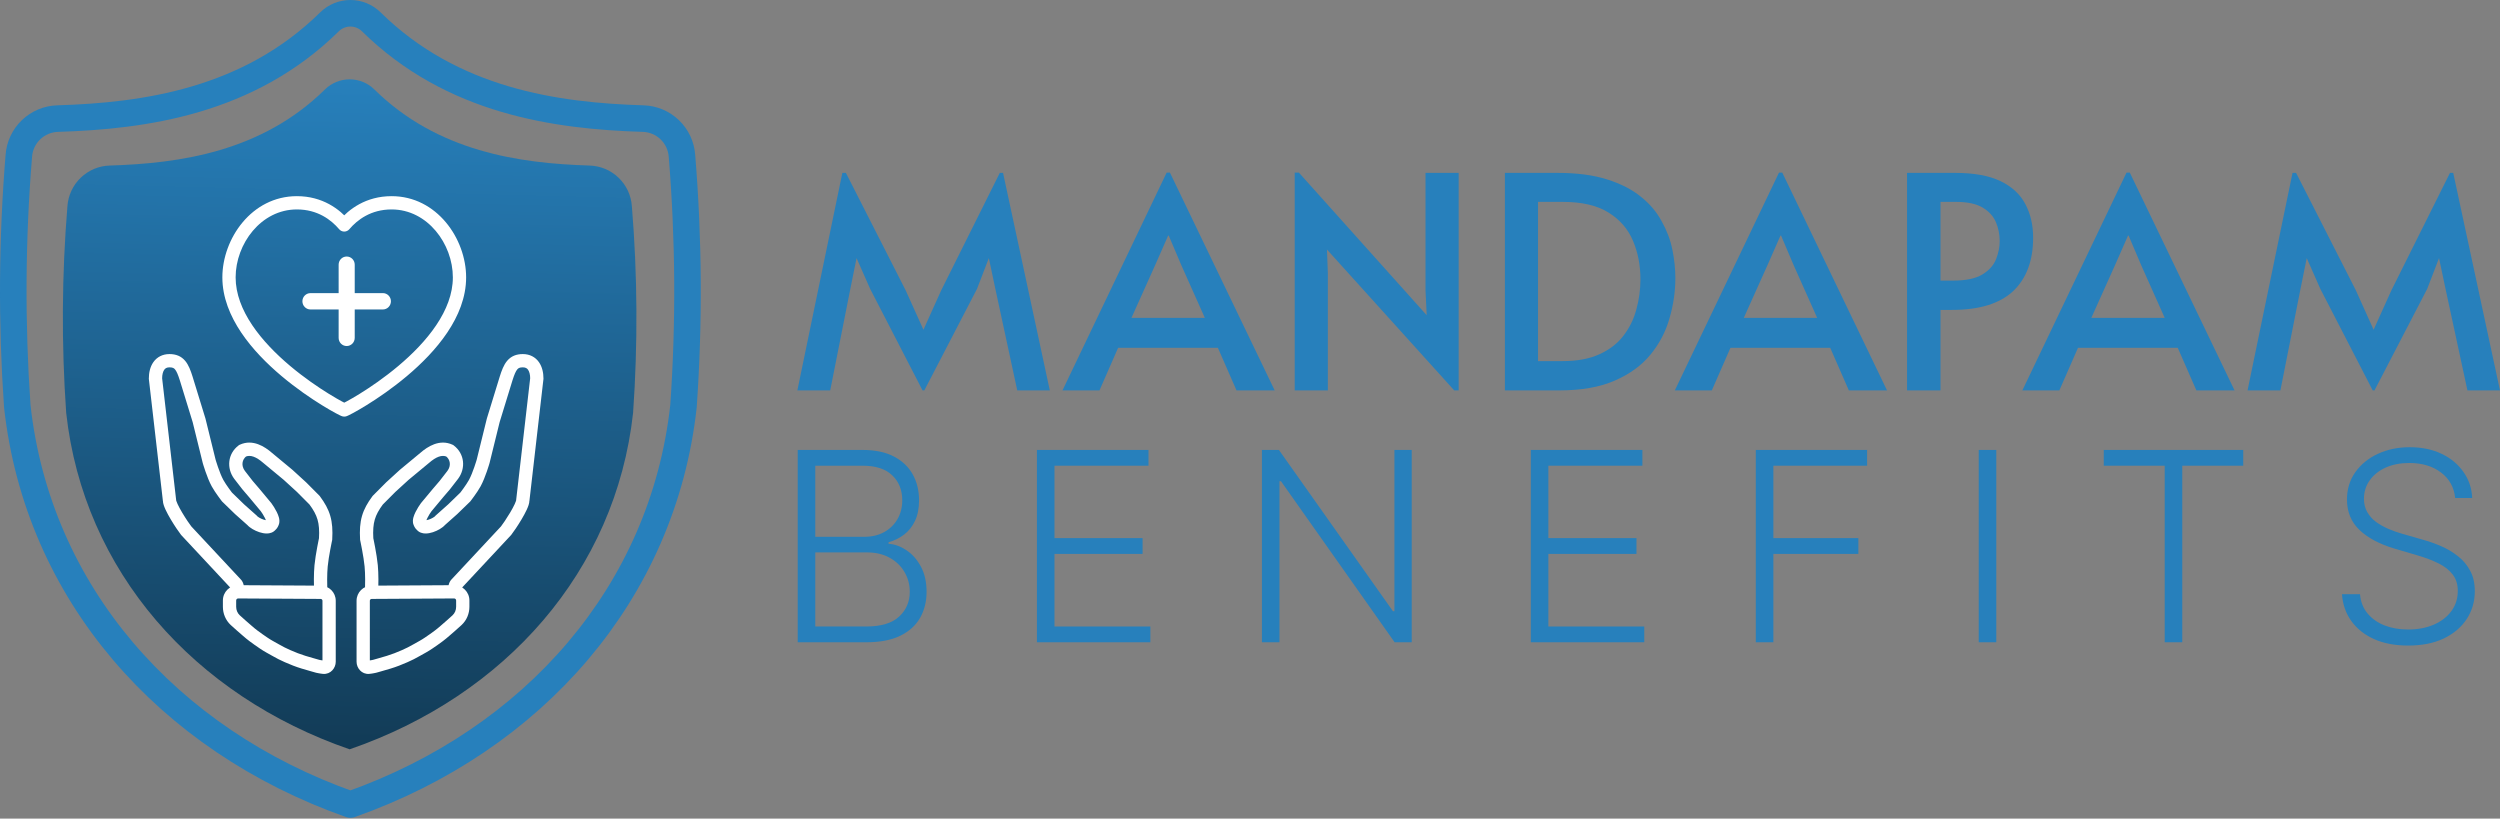
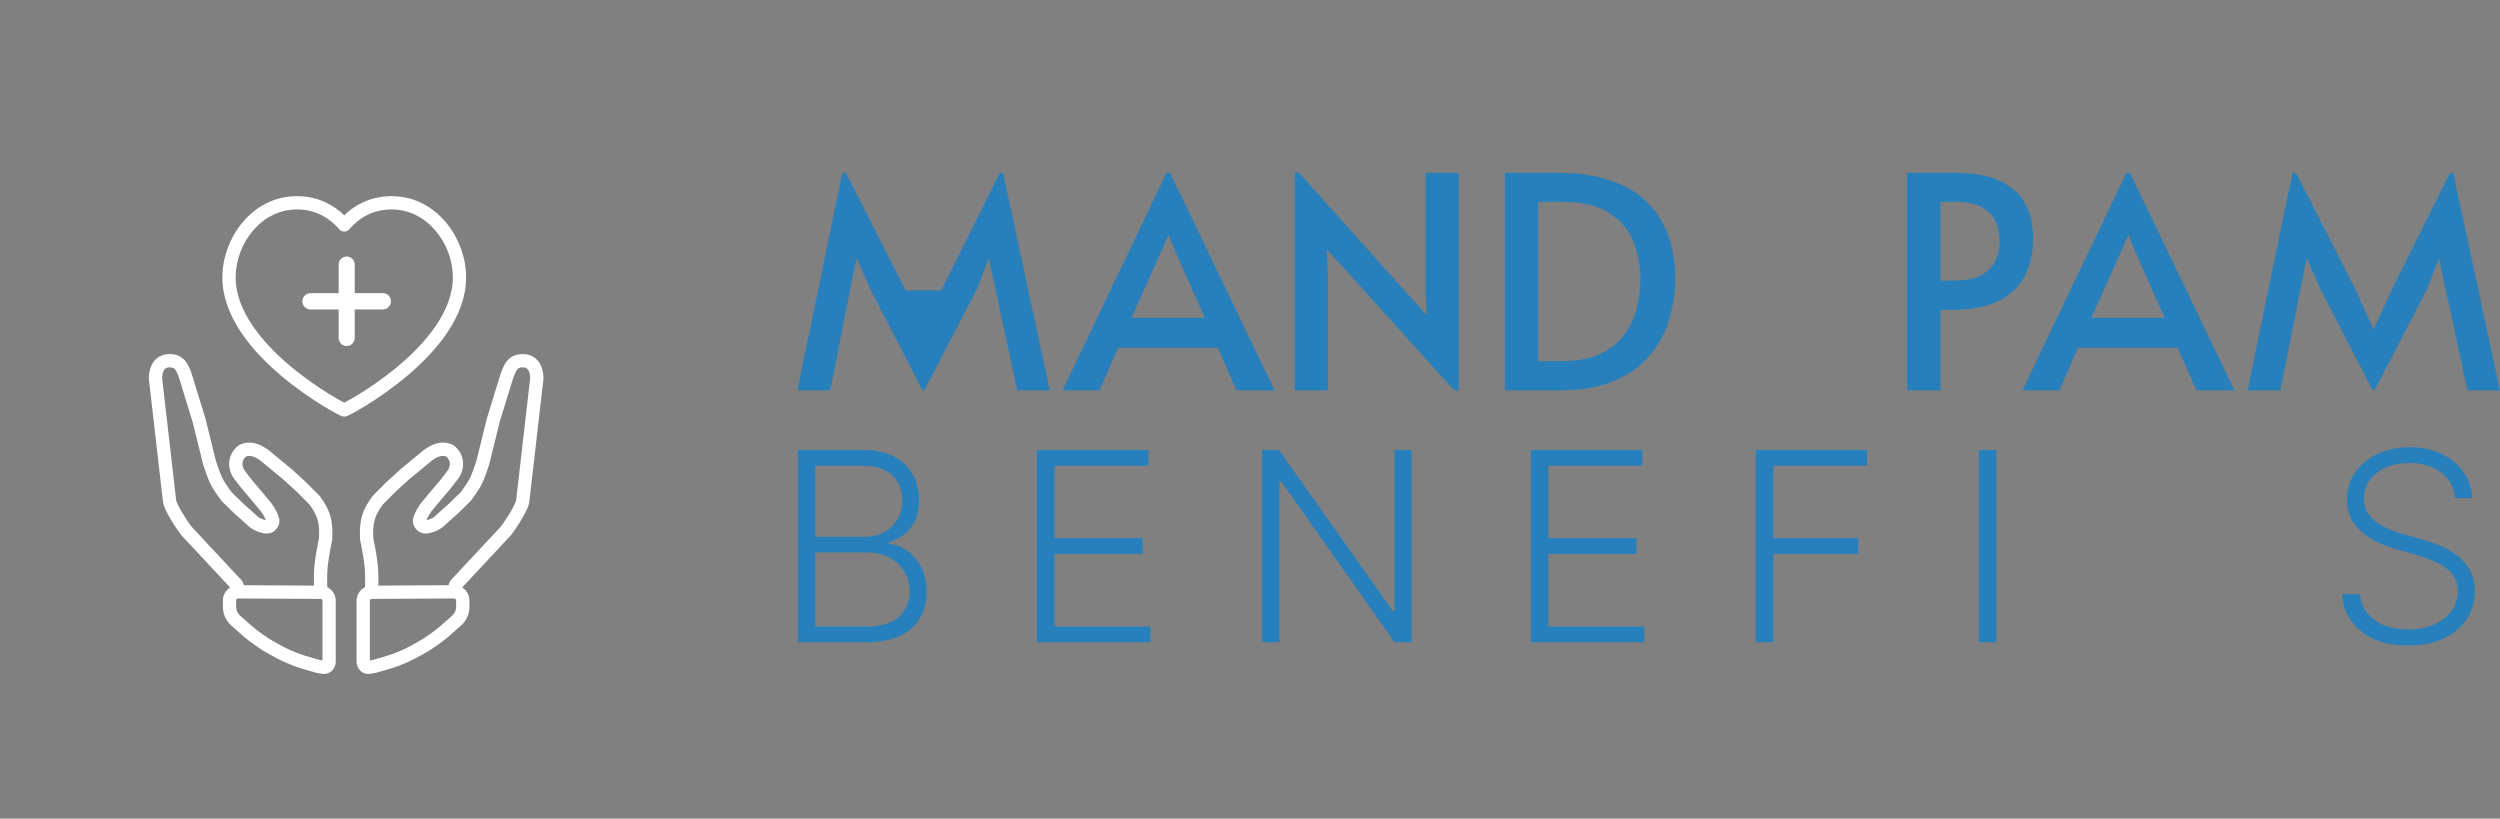
<svg xmlns="http://www.w3.org/2000/svg" width="1130" height="370" viewBox="0 0 1130 370" fill="none">
  <rect x="0" y="0" width="1130" height="370" fill="#808080" stroke="none" />
  <g clip-path="url(#clip0_2089_19)">
-     <path d="M416.992 176.462L393.315 130.579L387.162 116.667L384.353 130.579L375.256 176.462H360.408L380.741 78.141H382.346L409.368 131.248L417.394 149.039L425.42 131.248L451.906 78.141H453.378L474.513 176.462H459.798L449.9 130.579L446.957 116.667L441.606 130.579L417.795 176.462H416.992Z" fill="#2780BC" />
+     <path d="M416.992 176.462L393.315 130.579L387.162 116.667L384.353 130.579L375.256 176.462H360.408L380.741 78.141H382.346L409.368 131.248L425.42 131.248L451.906 78.141H453.378L474.513 176.462H459.798L449.9 130.579L446.957 116.667L441.606 130.579L417.795 176.462H416.992Z" fill="#2780BC" />
    <path d="M527.332 78.008H528.804L576.158 176.462H558.902L550.474 157.199H505.394L496.966 176.462H480.245L527.332 78.008ZM528.001 106.5L522.115 119.877L511.414 143.688H544.588L534.021 120.011L528.268 106.5H528.001Z" fill="#2780BC" />
    <path d="M657.311 176.462L599.79 112.788L600.191 123.489V176.462H585.209V78.008H587.082L644.87 142.484L644.335 131.248V78.141H659.317V176.462H657.311Z" fill="#2780BC" />
    <path d="M680.212 176.462V78.141H703.889C712.717 78.141 720.209 79.122 726.362 81.084C732.604 83.046 737.732 85.677 741.745 88.977C745.758 92.187 748.88 95.888 751.109 100.079C753.428 104.182 755.033 108.462 755.925 112.921C756.817 117.291 757.263 121.527 757.263 125.629C757.263 131.783 756.371 137.892 754.587 143.956C752.893 149.931 750.039 155.371 746.026 160.276C742.013 165.181 736.618 169.104 729.84 172.047C723.151 174.99 714.769 176.462 704.691 176.462H680.212ZM695.194 163.219H706.297C712.896 163.219 718.425 162.193 722.884 160.142C727.432 158.091 731.044 155.326 733.719 151.848C736.484 148.281 738.446 144.313 739.605 139.943C740.854 135.484 741.478 130.936 741.478 126.298C741.478 119.967 740.363 114.17 738.134 108.908C735.904 103.557 732.203 99.277 727.031 96.066C721.948 92.856 715.036 91.251 706.297 91.251H695.194V163.219Z" fill="#2780BC" />
-     <path d="M804.109 78.008H805.58L852.935 176.462H835.679L827.251 157.199H782.171L773.743 176.462H757.022L804.109 78.008ZM804.778 106.5L798.892 119.877L788.19 143.688H821.365L810.797 120.011L805.045 106.5H804.778Z" fill="#2780BC" />
    <path d="M861.986 176.462V78.141H883.657C892.218 78.141 899.085 79.39 904.257 81.887C909.43 84.384 913.175 87.862 915.494 92.321C917.813 96.691 918.972 101.729 918.972 107.437C918.972 117.871 915.94 125.942 909.876 131.649C903.811 137.267 894.626 140.076 882.319 140.076H877.102V176.462H861.986ZM877.102 126.833H882.72C888.606 126.833 893.065 125.897 896.097 124.024C899.129 122.151 901.181 119.833 902.251 117.068C903.321 114.304 903.856 111.628 903.856 109.042C903.856 105.921 903.276 103.022 902.117 100.347C900.958 97.672 898.951 95.487 896.097 93.792C893.244 92.098 889.23 91.251 884.058 91.251H877.102V126.833Z" fill="#2780BC" />
    <path d="M961.194 78.008H962.665L1010.02 176.462H992.763L984.336 157.199H939.256L930.828 176.462H914.107L961.194 78.008ZM961.863 106.5L955.977 119.877L945.275 143.688H978.45L967.882 120.011L962.13 106.5H961.863Z" fill="#2780BC" />
    <path d="M1072.47 176.462L1048.79 130.579L1042.64 116.667L1039.83 130.579L1030.74 176.462H1015.89L1036.22 78.141H1037.83L1064.85 131.248L1072.87 149.039L1080.9 131.248L1107.39 78.141H1108.86L1129.99 176.462H1115.28L1105.38 130.579L1102.44 116.667L1097.09 130.579L1073.27 176.462H1072.47Z" fill="#2780BC" />
    <path d="M360.57 290.308V203.371H389.903C395.563 203.371 400.275 204.361 404.039 206.342C407.831 208.323 410.675 211.026 412.571 214.45C414.467 217.874 415.415 221.766 415.415 226.124C415.415 229.746 414.807 232.845 413.59 235.42C412.373 237.996 410.717 240.076 408.623 241.66C406.529 243.245 404.194 244.391 401.619 245.099V245.778C404.421 245.976 407.138 246.967 409.769 248.75C412.401 250.504 414.566 252.966 416.264 256.136C417.962 259.305 418.811 263.098 418.811 267.512C418.811 271.899 417.835 275.818 415.882 279.271C413.93 282.695 410.93 285.398 406.883 287.379C402.864 289.332 397.742 290.308 391.516 290.308H360.57ZM368.508 283.176H391.516C398.223 283.176 403.176 281.691 406.373 278.719C409.6 275.748 411.213 272.012 411.213 267.512C411.213 264.201 410.406 261.201 408.793 258.513C407.208 255.796 404.958 253.645 402.044 252.061C399.157 250.476 395.761 249.683 391.856 249.683H368.508V283.176ZM368.508 242.637H390.625C394.049 242.637 397.049 241.929 399.624 240.514C402.199 239.099 404.209 237.147 405.652 234.656C407.095 232.166 407.817 229.322 407.817 226.124C407.817 221.511 406.317 217.761 403.317 214.875C400.317 211.96 395.846 210.502 389.903 210.502H368.508V242.637Z" fill="#2780BC" />
    <path d="M468.688 290.308V203.371H519.118V210.502H476.626V243.231H516.444V250.363H476.626V283.176H519.967V290.308H468.688Z" fill="#2780BC" />
    <path d="M638.093 203.371V290.308H630.367L579.003 217.507H578.323V290.308H570.385V203.371H578.069L629.603 276.257H630.282V203.371H638.093Z" fill="#2780BC" />
    <path d="M691.928 290.308V203.371H742.358V210.502H699.866V243.231H739.684V250.363H699.866V283.176H743.207V290.308H691.928Z" fill="#2780BC" />
    <path d="M793.625 290.308V203.371H843.928V210.502H801.563V243.231H839.98V250.363H801.563V290.308H793.625Z" fill="#2780BC" />
    <path d="M902.327 203.371V290.308H894.389V203.371H902.327Z" fill="#2780BC" />
-     <path d="M950.898 210.502V203.371H1013.94V210.502H986.386V290.308H978.448V210.502H950.898Z" fill="#2780BC" />
    <path d="M1109.73 225.105C1109.25 220.266 1107.12 216.417 1103.32 213.559C1099.53 210.7 1094.76 209.271 1089.02 209.271C1084.97 209.271 1081.4 209.965 1078.32 211.351C1075.26 212.738 1072.86 214.662 1071.1 217.125C1069.38 219.558 1068.51 222.332 1068.51 225.445C1068.51 227.737 1069.01 229.746 1070 231.473C1070.99 233.199 1072.32 234.685 1073.99 235.93C1075.69 237.147 1077.56 238.194 1079.59 239.071C1081.66 239.948 1083.74 240.684 1085.83 241.278L1095 243.91C1097.78 244.674 1100.55 245.651 1103.32 246.839C1106.1 248.028 1108.63 249.528 1110.92 251.339C1113.24 253.122 1115.1 255.315 1116.48 257.919C1117.9 260.494 1118.61 263.593 1118.61 267.215C1118.61 271.856 1117.4 276.031 1115 279.738C1112.59 283.445 1109.14 286.388 1104.64 288.567C1100.14 290.718 1094.75 291.794 1088.47 291.794C1082.55 291.794 1077.41 290.817 1073.06 288.865C1068.7 286.884 1065.27 284.153 1062.78 280.672C1060.29 277.191 1058.89 273.158 1058.58 268.574H1066.73C1067.01 271.998 1068.15 274.899 1070.13 277.276C1072.11 279.653 1074.68 281.464 1077.85 282.709C1081.02 283.926 1084.56 284.535 1088.47 284.535C1092.8 284.535 1096.64 283.813 1100.01 282.37C1103.41 280.898 1106.07 278.861 1107.99 276.257C1109.95 273.625 1110.92 270.569 1110.92 267.088C1110.92 264.145 1110.16 261.683 1108.63 259.702C1107.1 257.692 1104.96 256.008 1102.22 254.65C1099.5 253.292 1096.35 252.089 1092.75 251.042L1082.35 247.985C1075.53 245.948 1070.24 243.132 1066.48 239.538C1062.71 235.944 1060.83 231.359 1060.83 225.784C1060.83 221.115 1062.08 217.011 1064.57 213.474C1067.09 209.908 1070.48 207.135 1074.75 205.154C1079.06 203.144 1083.88 202.14 1089.23 202.14C1094.64 202.14 1099.42 203.13 1103.58 205.111C1107.74 207.092 1111.03 209.823 1113.47 213.304C1115.93 216.757 1117.25 220.69 1117.42 225.105H1109.73Z" fill="#2780BC" />
-     <path d="M158.038 338.69C228.258 314.484 278.305 258.222 286.159 186.585C288.337 155.487 288.151 124.269 285.605 93.199C285.268 88.302 283.119 83.706 279.576 80.309C276.032 76.911 271.35 74.956 266.443 74.825C234.676 73.847 197.758 68.554 169.226 40.448C166.245 37.508 162.227 35.861 158.041 35.861C153.854 35.861 149.836 37.508 146.855 40.448C118.32 68.55 81.402 73.847 49.639 74.825C44.732 74.956 40.05 76.911 36.507 80.309C32.964 83.706 30.814 88.302 30.478 93.199C27.929 124.269 27.741 155.487 29.916 186.585C37.77 258.222 87.818 314.484 158.038 338.69Z" fill="url(#paint0_linear_2089_19)" />
    <path d="M173.058 132.483H160.335V119.63C160.335 117.596 158.711 115.946 156.699 115.946C154.686 115.946 153.063 117.596 153.063 119.631V132.492H140.333C138.321 132.492 136.685 134.141 136.686 136.176C136.685 137.193 137.091 138.125 137.75 138.791C138.409 139.458 139.319 139.88 140.324 139.88H153.063V152.722C153.063 153.74 153.463 154.661 154.122 155.326C154.781 155.993 155.688 156.405 156.695 156.405C158.706 156.405 160.335 154.756 160.335 152.722V139.879H173.058C175.071 139.879 176.702 138.215 176.701 136.181C176.701 134.147 175.069 132.483 173.058 132.483Z" fill="white" />
    <path d="M120.937 206.942L118.972 209.21L118.997 209.231L119.023 209.253L120.937 206.942ZM109.629 203.741L108.368 201.019L108.073 201.156L107.814 201.353L109.629 203.741ZM108.272 214.625L105.865 216.416L105.883 216.44L105.902 216.464L108.272 214.625ZM120.259 229.237L122.668 227.45L122.618 227.382L122.564 227.317L120.259 229.237ZM123.199 236.097L120.465 234.86L120.411 234.981L120.367 235.106L123.199 236.097ZM122.294 237.469L120.334 235.197L120.083 235.414L119.885 235.681L122.294 237.469ZM113.926 235.182L116.254 233.29L116.101 233.102L115.92 232.941L113.926 235.182ZM84.172 171.1L87.039 170.219L87.036 170.209L87.033 170.198L84.172 171.1ZM70.278 171.1H67.278V171.272L67.298 171.443L70.278 171.1ZM76.611 226.111H79.611V225.939L79.591 225.768L76.611 226.111ZM84.172 239.87L81.819 241.731L81.895 241.827L81.978 241.916L84.172 239.87ZM106.787 264.108L109.175 262.291L109.084 262.171L108.981 262.061L106.787 264.108ZM147.171 243.643L150.104 244.275L150.153 244.047L150.166 243.814L147.171 243.643ZM142.196 226.111L144.608 224.328L144.477 224.151L144.322 223.995L142.196 226.111ZM145.136 255.762L148.123 256.044L148.123 256.044L145.136 255.762ZM102.618 224.664L100.252 226.508L100.38 226.672L100.529 226.816L102.618 224.664ZM98.322 218.376L95.691 219.818L95.691 219.818L98.322 218.376ZM94.533 208.48L91.621 209.197L91.634 209.253L91.65 209.308L94.533 208.48ZM130.21 214.625L132.233 212.411L132.18 212.362L132.124 212.315L130.21 214.625ZM114.926 222.834L117.231 220.914L117.218 220.899L117.205 220.883L114.926 222.834ZM111.891 219.29L109.52 221.129L109.565 221.186L109.612 221.241L111.891 219.29ZM89.984 190.022L92.897 189.304L92.876 189.222L92.852 189.141L89.984 190.022ZM108.272 230.152L106.183 232.304L106.23 232.35L106.278 232.393L108.272 230.152ZM122.746 237.011L125.124 238.841L125.124 238.841L122.746 237.011ZM144.956 267.715L144.939 270.715L144.939 270.715L144.956 267.715ZM136.316 220.205L138.442 218.088L138.392 218.038L138.339 217.99L136.316 220.205ZM114.605 287.431L112.811 289.835L112.811 289.835L114.605 287.431ZM109.177 282.858L111.101 280.556L111.101 280.556L109.177 282.858ZM106.318 280.295L104.267 282.484L104.267 282.484L106.318 280.295ZM124.556 293.834L123.063 296.436L123.063 296.436L124.556 293.834ZM119.128 290.632L117.428 293.105L117.428 293.105L119.128 290.632ZM137.22 299.321L136.353 302.193L136.353 302.193L137.22 299.321ZM129.983 296.578L131.208 293.839L131.208 293.839L129.983 296.578ZM143.553 301.151L142.742 304.039L142.815 304.06L142.89 304.077L143.553 301.151ZM146.267 301.608L146.029 304.599L146.029 304.599L146.267 301.608ZM191.984 206.942L193.899 209.253L193.924 209.231L193.949 209.21L191.984 206.942ZM203.292 203.741L205.108 201.353L204.849 201.156L204.554 201.019L203.292 203.741ZM204.649 214.625L207.02 216.464L207.038 216.44L207.057 216.416L204.649 214.625ZM192.663 229.237L190.358 227.317L190.304 227.382L190.253 227.45L192.663 229.237ZM189.723 236.097L192.554 235.106L192.511 234.981L192.456 234.86L189.723 236.097ZM190.627 237.469L193.037 235.681L192.839 235.414L192.587 235.197L190.627 237.469ZM198.995 235.182L197.001 232.941L196.82 233.102L196.667 233.29L198.995 235.182ZM228.75 171.1L225.889 170.198L225.885 170.209L225.882 170.219L228.75 171.1ZM242.644 171.1L245.624 171.443L245.644 171.272V171.1H242.644ZM236.311 226.111L233.331 225.768L233.311 225.939V226.111H236.311ZM228.75 239.87L230.943 241.916L231.027 241.827L231.103 241.731L228.75 239.87ZM206.134 264.108L203.941 262.061L203.838 262.171L203.747 262.291L206.134 264.108ZM165.75 243.643L162.755 243.814L162.769 244.047L162.818 244.275L165.75 243.643ZM170.726 226.111L168.6 223.995L168.444 224.151L168.314 224.328L170.726 226.111ZM167.786 255.762L164.799 256.044L164.799 256.044L167.786 255.762ZM210.303 224.664L212.393 226.816L212.542 226.672L212.669 226.508L210.303 224.664ZM214.6 218.376L217.231 219.818L217.231 219.818L214.6 218.376ZM218.388 208.48L221.272 209.308L221.287 209.253L221.301 209.197L218.388 208.48ZM182.712 214.625L180.798 212.315L180.742 212.362L180.688 212.411L182.712 214.625ZM197.996 222.834L195.717 220.883L195.704 220.899L195.69 220.914L197.996 222.834ZM201.031 219.29L203.309 221.241L203.357 221.186L203.401 221.129L201.031 219.29ZM222.938 190.022L220.07 189.141L220.045 189.222L220.025 189.304L222.938 190.022ZM204.649 230.152L206.643 232.393L206.692 232.35L206.739 232.304L204.649 230.152ZM190.175 237.011L187.797 238.841L187.797 238.841L190.175 237.011ZM167.965 267.715L167.983 270.715L167.983 270.715L167.965 267.715ZM176.606 220.205L174.582 217.99L174.53 218.038L174.48 218.088L176.606 220.205ZM198.317 287.431L200.111 289.835L200.111 289.835L198.317 287.431ZM203.745 282.858L201.821 280.556L201.821 280.556L203.745 282.858ZM206.604 280.295L208.655 282.484L208.655 282.484L206.604 280.295ZM188.366 293.834L189.858 296.436L189.858 296.436L188.366 293.834ZM193.794 290.632L195.493 293.105L195.493 293.105L193.794 290.632ZM175.701 299.321L176.568 302.193L176.568 302.193L175.701 299.321ZM182.938 296.578L181.714 293.839L181.714 293.839L182.938 296.578ZM169.369 301.151L170.032 304.077L170.106 304.06L170.18 304.039L169.369 301.151ZM166.655 301.608L166.892 304.599L166.892 304.599L166.655 301.608ZM155.598 101.673L153.316 103.62C153.886 104.288 154.72 104.673 155.598 104.673C156.477 104.673 157.311 104.288 157.881 103.62L155.598 101.673ZM120.937 206.942L122.902 204.675C119.697 201.898 114.253 198.292 108.368 201.019L109.629 203.741L110.891 206.463C113.148 205.417 115.844 206.499 118.972 209.21L120.937 206.942ZM109.629 203.741L107.814 201.353C102.891 205.095 102.321 211.649 105.865 216.416L108.272 214.625L110.68 212.835C108.943 210.499 109.342 207.728 111.445 206.13L109.629 203.741ZM120.259 229.237L117.849 231.024C118.359 231.712 119.15 232.931 119.72 234.086C120.008 234.669 120.187 235.13 120.268 235.437C120.308 235.587 120.303 235.623 120.301 235.569C120.3 235.528 120.293 235.242 120.465 234.86L123.199 236.097L125.932 237.333C126.54 235.99 126.255 234.608 126.07 233.909C125.845 233.053 125.474 232.187 125.099 231.428C124.344 229.899 123.354 228.374 122.668 227.45L120.259 229.237ZM122.294 237.469L119.885 235.681C120.355 235.047 120.904 235.135 120.563 235.142C120.292 235.148 119.785 235.077 119.099 234.851C118.44 234.634 117.766 234.325 117.203 233.991C116.924 233.826 116.695 233.668 116.521 233.531C116.435 233.463 116.37 233.406 116.323 233.361C116.3 233.339 116.283 233.321 116.271 233.308C116.259 233.296 116.254 233.289 116.254 233.29L113.926 235.182L111.598 237.074C112.291 237.926 113.255 238.627 114.144 239.153C115.078 239.706 116.148 240.197 117.225 240.551C118.274 240.896 119.494 241.166 120.686 241.141C121.807 241.118 123.555 240.805 124.704 239.256L122.294 237.469ZM84.172 171.1L87.033 170.198C86.19 167.522 85.258 164.954 83.698 163.101C81.908 160.975 79.542 160.04 76.611 160.04V163.04V166.04C78.088 166.04 78.648 166.419 79.108 166.966C79.798 167.785 80.442 169.247 81.31 172.001L84.172 171.1ZM76.611 163.04V160.04C73.462 160.04 70.954 161.388 69.342 163.665C67.829 165.802 67.278 168.502 67.278 171.1H70.278H73.278C73.278 169.24 73.688 167.909 74.239 167.131C74.692 166.492 75.349 166.04 76.611 166.04V163.04ZM70.278 171.1L67.298 171.443L73.63 226.454L76.611 226.111L79.591 225.768L73.258 170.757L70.278 171.1ZM76.611 226.111H73.611C73.611 226.915 73.81 227.701 74.01 228.321C74.223 228.984 74.511 229.683 74.829 230.374C75.466 231.757 76.31 233.289 77.176 234.748C78.896 237.648 80.862 240.522 81.819 241.731L84.172 239.87L86.524 238.008C85.787 237.077 83.972 234.444 82.336 231.686C81.523 230.317 80.794 228.982 80.278 227.863C80.02 227.303 79.836 226.841 79.722 226.485C79.594 226.086 79.611 225.994 79.611 226.111H76.611ZM84.172 239.87L81.978 241.916L104.594 266.154L106.787 264.108L108.981 262.061L86.365 237.823L84.172 239.87ZM147.171 243.643L150.166 243.814C150.403 239.688 150.199 236.327 149.285 233.179C148.367 230.017 146.794 227.283 144.608 224.328L142.196 226.111L139.784 227.895C141.733 230.531 142.874 232.619 143.523 234.852C144.176 237.099 144.392 239.709 144.176 243.471L147.171 243.643ZM145.136 255.762L148.123 256.044C148.335 253.795 148.823 250.875 149.273 248.459C149.495 247.263 149.704 246.213 149.856 245.463C149.933 245.089 149.995 244.789 150.038 244.585C150.06 244.482 150.076 244.404 150.088 244.351C150.093 244.325 150.097 244.306 150.1 244.293C150.101 244.286 150.102 244.282 150.103 244.279C150.103 244.277 150.104 244.276 150.104 244.276C150.104 244.275 150.104 244.275 150.104 244.275C150.104 244.275 150.104 244.275 150.104 244.275C150.104 244.275 150.104 244.275 147.171 243.643C144.239 243.01 144.239 243.01 144.239 243.01C144.239 243.01 144.239 243.011 144.239 243.011C144.238 243.011 144.238 243.012 144.238 243.012C144.238 243.013 144.238 243.015 144.237 243.017C144.236 243.021 144.235 243.027 144.233 243.035C144.23 243.05 144.225 243.072 144.219 243.101C144.207 243.158 144.189 243.242 144.167 243.35C144.121 243.565 144.056 243.877 143.977 244.265C143.819 245.041 143.604 246.125 143.374 247.362C142.918 249.81 142.389 252.949 142.149 255.479L145.136 255.762ZM102.618 224.664C104.985 222.82 104.985 222.82 104.985 222.82C104.985 222.82 104.985 222.82 104.985 222.82C104.985 222.82 104.985 222.82 104.985 222.82C104.985 222.82 104.985 222.82 104.984 222.819C104.983 222.818 104.982 222.816 104.98 222.813C104.975 222.807 104.968 222.798 104.958 222.786C104.939 222.761 104.91 222.723 104.872 222.673C104.795 222.573 104.683 222.426 104.543 222.241C104.262 221.869 103.874 221.347 103.443 220.748C102.561 219.52 101.576 218.07 100.952 216.933L98.322 218.376L95.691 219.818C96.499 221.291 97.662 222.985 98.571 224.249C99.035 224.895 99.452 225.456 99.754 225.856C99.905 226.056 100.028 226.216 100.113 226.328C100.156 226.384 100.19 226.428 100.213 226.458C100.225 226.473 100.234 226.485 100.241 226.493C100.244 226.497 100.247 226.501 100.249 226.503C100.249 226.504 100.25 226.505 100.251 226.506C100.251 226.506 100.251 226.507 100.252 226.507C100.252 226.507 100.252 226.507 100.252 226.507C100.252 226.508 100.252 226.508 102.618 224.664ZM98.322 218.376L100.952 216.933C100.087 215.355 99.207 213.081 98.518 211.088C98.181 210.115 97.904 209.249 97.711 208.627C97.615 208.317 97.54 208.069 97.49 207.901C97.465 207.816 97.446 207.752 97.434 207.71C97.428 207.689 97.423 207.673 97.42 207.663C97.419 207.658 97.418 207.655 97.417 207.653C97.417 207.652 97.417 207.651 97.417 207.651C97.417 207.651 97.417 207.651 97.417 207.651C97.417 207.651 97.417 207.651 97.417 207.651C97.417 207.651 97.417 207.651 94.533 208.48C91.65 209.308 91.65 209.308 91.65 209.308C91.65 209.308 91.65 209.308 91.65 209.309C91.65 209.309 91.65 209.31 91.651 209.31C91.651 209.312 91.651 209.313 91.652 209.315C91.653 209.319 91.655 209.325 91.657 209.332C91.661 209.346 91.667 209.366 91.674 209.392C91.689 209.443 91.711 209.517 91.739 209.612C91.795 209.8 91.877 210.07 91.98 210.405C92.188 211.072 92.485 212.001 92.847 213.049C93.555 215.098 94.569 217.772 95.691 219.818L98.322 218.376ZM130.21 214.625L132.124 212.315L122.851 204.632L120.937 206.942L119.023 209.253L128.295 216.936L130.21 214.625ZM114.926 222.834L112.621 224.754L117.954 231.157L120.259 229.237L122.564 227.317L117.231 220.914L114.926 222.834ZM108.272 214.625L105.902 216.464L109.52 221.129L111.891 219.29L114.261 217.451L110.643 212.787L108.272 214.625ZM111.891 219.29L109.612 221.241L112.647 224.786L114.926 222.834L117.205 220.883L114.17 217.339L111.891 219.29ZM94.533 208.48L97.446 207.762L92.897 189.304L89.984 190.022L87.071 190.74L91.621 209.197L94.533 208.48ZM89.984 190.022L92.852 189.141L87.039 170.219L84.172 171.1L81.304 171.981L87.116 190.902L89.984 190.022ZM113.926 235.182L115.92 232.941L110.267 227.91L108.272 230.152L106.278 232.393L111.932 237.423L113.926 235.182ZM108.272 230.152L110.362 227.999L104.708 222.511L102.618 224.664L100.529 226.816L106.183 232.304L108.272 230.152ZM123.199 236.097C120.367 235.106 120.367 235.105 120.367 235.105C120.367 235.105 120.367 235.105 120.368 235.105C120.368 235.104 120.368 235.104 120.368 235.104C120.368 235.103 120.368 235.102 120.369 235.102C120.369 235.1 120.369 235.099 120.37 235.098C120.37 235.097 120.371 235.095 120.371 235.094C120.372 235.092 120.372 235.092 120.371 235.094C120.37 235.097 120.367 235.106 120.361 235.12C120.35 235.149 120.334 235.19 120.315 235.234C120.249 235.385 120.254 235.331 120.369 235.182L122.746 237.011L125.124 238.841C125.481 238.377 125.713 237.865 125.812 237.638C125.876 237.492 125.927 237.363 125.963 237.27C125.981 237.223 125.996 237.183 126.007 237.152C126.013 237.137 126.018 237.124 126.021 237.113C126.023 237.107 126.025 237.103 126.027 237.099C126.027 237.096 126.028 237.094 126.029 237.093C126.029 237.092 126.029 237.091 126.029 237.09C126.03 237.09 126.03 237.089 126.03 237.089C126.03 237.089 126.03 237.089 126.03 237.088C126.03 237.088 126.03 237.088 123.199 236.097ZM122.746 237.011L120.369 235.182C120.44 235.089 120.468 235.072 120.394 235.142C120.373 235.162 120.353 235.18 120.34 235.192C120.333 235.198 120.329 235.202 120.327 235.203C120.327 235.204 120.327 235.204 120.328 235.203C120.329 235.202 120.329 235.202 120.33 235.201C120.331 235.2 120.332 235.2 120.332 235.199C120.332 235.199 120.333 235.199 120.333 235.198C120.333 235.198 120.333 235.198 120.334 235.198C120.334 235.198 120.334 235.198 120.334 235.198C120.334 235.197 120.334 235.197 122.294 237.469C124.254 239.74 124.254 239.74 124.254 239.74C124.254 239.74 124.254 239.74 124.255 239.74C124.255 239.739 124.255 239.739 124.255 239.739C124.256 239.739 124.256 239.738 124.256 239.738C124.257 239.737 124.258 239.736 124.259 239.735C124.262 239.733 124.264 239.731 124.267 239.729C124.272 239.724 124.279 239.718 124.287 239.711C124.303 239.698 124.323 239.68 124.347 239.658C124.394 239.616 124.458 239.557 124.531 239.488C124.646 239.379 124.899 239.133 125.124 238.841L122.746 237.011ZM148.755 271.536H145.755V299.119H148.755H151.755V271.536H148.755ZM103.749 274.265H106.749V271.407H103.749H100.749V274.265H103.749ZM106.787 264.108L104.4 265.924C104.291 265.782 104.272 265.705 104.301 265.778C104.325 265.84 104.366 265.963 104.414 266.164C104.512 266.573 104.6 267.129 104.676 267.823L107.658 267.498L110.641 267.172C110.553 266.366 110.431 265.525 110.248 264.763C110.085 264.084 109.794 263.104 109.175 262.291L106.787 264.108ZM107.658 267.498L107.641 270.498L144.939 270.715L144.956 267.715L144.974 264.716L107.676 264.498L107.658 267.498ZM144.956 267.715L147.955 267.621C147.847 264.208 147.796 259.495 148.123 256.044L145.136 255.762L142.149 255.479C141.784 259.337 141.849 264.376 141.958 267.81L144.956 267.715ZM142.196 226.111L144.322 223.995L138.442 218.088L136.316 220.205L134.19 222.321L140.07 228.228L142.196 226.111ZM136.316 220.205L138.339 217.99L132.233 212.411L130.21 214.625L128.186 216.84L134.292 222.42L136.316 220.205ZM114.605 287.431L116.399 285.027C114.325 283.479 113.398 282.475 111.101 280.556L109.177 282.858L107.253 285.16C109.041 286.654 110.621 288.202 112.811 289.835L114.605 287.431ZM109.177 282.858L111.101 280.556C110.283 279.872 109.289 278.969 108.369 278.106L106.318 280.295L104.267 282.484C105.213 283.371 106.304 284.366 107.253 285.16L109.177 282.858ZM124.556 293.834L126.048 291.231C123.872 289.984 122.598 289.377 120.827 288.16L119.128 290.632L117.428 293.105C119.467 294.506 121.232 295.386 123.063 296.436L124.556 293.834ZM119.128 290.632L120.827 288.16C118.83 286.787 118.277 286.428 116.399 285.027L114.605 287.431L112.811 289.835C114.799 291.319 115.452 291.746 117.428 293.105L119.128 290.632ZM137.22 299.321L138.088 296.45C135.881 295.783 133.374 294.807 131.208 293.839L129.983 296.578L128.759 299.316C131.093 300.36 133.845 301.436 136.353 302.193L137.22 299.321ZM129.983 296.578L131.208 293.839C129.116 292.904 128.009 292.356 126.048 291.231L124.556 293.834L123.063 296.436C125.225 297.676 126.515 298.313 128.759 299.316L129.983 296.578ZM143.553 301.151C144.364 298.262 144.364 298.262 144.364 298.262C144.364 298.262 144.364 298.262 144.364 298.262C144.364 298.262 144.363 298.262 144.363 298.262C144.363 298.262 144.362 298.262 144.361 298.262C144.359 298.261 144.357 298.26 144.353 298.259C144.346 298.257 144.335 298.254 144.32 298.25C144.292 298.242 144.249 298.23 144.193 298.215C144.083 298.183 143.921 298.138 143.72 298.081C143.318 297.967 142.756 297.808 142.12 297.626C140.842 297.261 139.277 296.809 138.088 296.45L137.22 299.321L136.353 302.193C137.587 302.566 139.189 303.029 140.471 303.395C141.114 303.579 141.681 303.74 142.088 303.855C142.291 303.912 142.454 303.958 142.567 303.99C142.623 304.006 142.667 304.018 142.696 304.026C142.711 304.03 142.722 304.034 142.73 304.036C142.734 304.037 142.737 304.038 142.739 304.038C142.74 304.038 142.74 304.039 142.741 304.039C142.741 304.039 142.741 304.039 142.742 304.039C142.742 304.039 142.742 304.039 142.742 304.039C142.742 304.039 142.742 304.039 143.553 301.151ZM146.267 301.608L146.504 298.617C146.14 298.589 145.594 298.5 145.069 298.4C144.822 298.353 144.604 298.308 144.449 298.276C144.372 298.259 144.311 298.246 144.27 298.237C144.25 298.233 144.235 298.229 144.226 298.227C144.221 298.226 144.218 298.225 144.216 298.225C144.215 298.225 144.215 298.225 144.215 298.225C144.215 298.225 144.215 298.225 144.215 298.225C144.215 298.225 144.215 298.225 144.215 298.225C144.215 298.225 144.215 298.225 144.216 298.225C144.216 298.225 144.216 298.225 143.553 301.151C142.89 304.077 142.89 304.077 142.89 304.077C142.89 304.077 142.89 304.077 142.89 304.077C142.891 304.077 142.891 304.077 142.891 304.077C142.892 304.077 142.892 304.077 142.893 304.077C142.895 304.078 142.897 304.078 142.899 304.079C142.903 304.08 142.91 304.081 142.917 304.083C142.933 304.086 142.954 304.091 142.981 304.097C143.034 304.109 143.11 304.125 143.204 304.145C143.39 304.184 143.65 304.238 143.947 304.295C144.511 304.402 145.323 304.543 146.029 304.599L146.267 301.608ZM103.749 274.265H100.749C100.749 277.333 101.969 280.331 104.267 282.484L106.318 280.295L108.369 278.106C107.34 277.142 106.749 275.756 106.749 274.265H103.749ZM148.755 299.119H145.755C145.755 299.036 145.784 298.937 145.879 298.838C145.992 298.722 146.224 298.595 146.504 298.617L146.267 301.608L146.029 304.599C149.477 304.873 151.755 301.934 151.755 299.119H148.755ZM148.755 271.536H151.755C151.755 267.785 148.725 264.737 144.974 264.716L144.956 267.715L144.939 270.715C145.39 270.718 145.755 271.085 145.755 271.536H148.755ZM103.749 271.407H106.749C106.749 270.905 107.156 270.498 107.658 270.498V267.498V264.498C103.843 264.498 100.749 267.591 100.749 271.407H103.749ZM191.984 206.942L193.949 209.21C197.077 206.499 199.774 205.417 202.031 206.463L203.292 203.741L204.554 201.019C198.669 198.292 193.224 201.898 190.02 204.675L191.984 206.942ZM203.292 203.741L201.477 206.13C203.579 207.728 203.979 210.499 202.242 212.835L204.649 214.625L207.057 216.416C210.601 211.649 210.031 205.095 205.108 201.353L203.292 203.741ZM192.663 229.237L190.253 227.45C189.568 228.374 188.578 229.899 187.822 231.428C187.447 232.187 187.077 233.053 186.851 233.909C186.667 234.608 186.382 235.99 186.99 237.333L189.723 236.097L192.456 234.86C192.629 235.242 192.622 235.528 192.62 235.569C192.619 235.623 192.614 235.587 192.653 235.437C192.734 235.13 192.913 234.669 193.201 234.086C193.772 232.931 194.562 231.712 195.072 231.024L192.663 229.237ZM190.627 237.469L188.218 239.256C189.367 240.805 191.115 241.118 192.236 241.141C193.428 241.166 194.648 240.896 195.697 240.551C196.773 240.197 197.844 239.706 198.777 239.153C199.666 238.627 200.631 237.926 201.323 237.074L198.995 235.182L196.667 233.29C196.668 233.289 196.663 233.296 196.651 233.308C196.639 233.321 196.622 233.339 196.599 233.361C196.552 233.406 196.486 233.463 196.401 233.531C196.227 233.668 195.998 233.826 195.719 233.991C195.155 234.325 194.482 234.634 193.823 234.851C193.136 235.077 192.629 235.148 192.359 235.142C192.017 235.135 192.567 235.047 193.037 235.681L190.627 237.469ZM228.75 171.1L231.611 172.001C232.479 169.247 233.123 167.785 233.813 166.966C234.274 166.419 234.833 166.04 236.311 166.04V163.04V160.04C233.38 160.04 231.014 160.975 229.224 163.101C227.664 164.954 226.732 167.522 225.889 170.198L228.75 171.1ZM236.311 163.04V166.04C237.573 166.04 238.23 166.492 238.682 167.131C239.233 167.909 239.644 169.24 239.644 171.1H242.644H245.644C245.644 168.502 245.092 165.802 243.579 163.665C241.968 161.388 239.459 160.04 236.311 160.04V163.04ZM242.644 171.1L239.663 170.757L233.331 225.768L236.311 226.111L239.291 226.454L245.624 171.443L242.644 171.1ZM236.311 226.111H233.311C233.311 225.994 233.328 226.086 233.2 226.485C233.085 226.841 232.901 227.303 232.643 227.863C232.127 228.982 231.399 230.317 230.586 231.686C228.949 234.444 227.134 237.077 226.397 238.008L228.75 239.87L231.103 241.731C232.059 240.522 234.025 237.648 235.746 234.748C236.612 233.289 237.455 231.757 238.093 230.374C238.411 229.683 238.699 228.984 238.912 228.321C239.111 227.701 239.311 226.915 239.311 226.111H236.311ZM228.75 239.87L226.556 237.823L203.941 262.061L206.134 264.108L208.328 266.154L230.943 241.916L228.75 239.87ZM165.75 243.643L168.745 243.471C168.53 239.709 168.746 237.099 169.399 234.852C170.047 232.619 171.188 230.531 173.138 227.895L170.726 226.111L168.314 224.328C166.128 227.283 164.555 230.017 163.637 233.179C162.722 236.327 162.519 239.688 162.755 243.814L165.75 243.643ZM167.786 255.762L170.772 255.479C170.533 252.949 170.003 249.81 169.548 247.362C169.318 246.125 169.102 245.041 168.944 244.265C168.865 243.877 168.8 243.565 168.755 243.35C168.732 243.242 168.715 243.158 168.702 243.101C168.696 243.072 168.691 243.05 168.688 243.035C168.687 243.027 168.685 243.021 168.684 243.017C168.684 243.015 168.684 243.013 168.683 243.012C168.683 243.012 168.683 243.011 168.683 243.011C168.683 243.011 168.683 243.01 168.683 243.01C168.683 243.01 168.683 243.01 165.75 243.643C162.818 244.275 162.818 244.275 162.818 244.275C162.818 244.275 162.818 244.275 162.818 244.275C162.818 244.275 162.818 244.275 162.818 244.276C162.818 244.276 162.818 244.277 162.818 244.279C162.819 244.282 162.82 244.286 162.821 244.293C162.824 244.306 162.828 244.325 162.834 244.351C162.845 244.404 162.862 244.482 162.883 244.585C162.926 244.789 162.989 245.089 163.065 245.463C163.218 246.213 163.427 247.263 163.649 248.459C164.098 250.875 164.586 253.795 164.799 256.044L167.786 255.762ZM210.303 224.664C212.669 226.508 212.67 226.508 212.67 226.507C212.67 226.507 212.67 226.507 212.67 226.507C212.67 226.507 212.67 226.506 212.671 226.506C212.671 226.505 212.672 226.504 212.673 226.503C212.675 226.501 212.678 226.497 212.681 226.493C212.687 226.485 212.696 226.473 212.708 226.458C212.732 226.428 212.765 226.384 212.808 226.328C212.894 226.216 213.017 226.056 213.168 225.856C213.469 225.456 213.887 224.895 214.351 224.249C215.259 222.985 216.423 221.291 217.231 219.818L214.6 218.376L211.97 216.933C211.346 218.071 210.361 219.52 209.479 220.748C209.048 221.347 208.659 221.869 208.379 222.241C208.239 222.426 208.126 222.573 208.05 222.673C208.012 222.723 207.982 222.761 207.963 222.786C207.954 222.798 207.946 222.807 207.942 222.813C207.94 222.816 207.938 222.818 207.937 222.819C207.937 222.82 207.937 222.82 207.937 222.82C207.936 222.82 207.936 222.82 207.936 222.82C207.937 222.82 207.937 222.82 207.937 222.82C207.937 222.82 207.937 222.82 210.303 224.664ZM214.6 218.376L217.231 219.818C218.352 217.772 219.366 215.098 220.075 213.049C220.437 212.001 220.734 211.072 220.941 210.405C221.045 210.07 221.126 209.8 221.182 209.612C221.21 209.517 221.232 209.443 221.247 209.392C221.255 209.366 221.26 209.346 221.265 209.332C221.267 209.325 221.268 209.319 221.269 209.315C221.27 209.313 221.271 209.312 221.271 209.31C221.271 209.31 221.271 209.309 221.271 209.309C221.271 209.308 221.272 209.308 221.272 209.308C221.272 209.308 221.272 209.308 218.388 208.48C215.505 207.651 215.505 207.651 215.505 207.651C215.505 207.651 215.505 207.651 215.505 207.651C215.505 207.651 215.505 207.651 215.505 207.651C215.505 207.651 215.505 207.652 215.504 207.653C215.504 207.655 215.503 207.658 215.501 207.663C215.499 207.673 215.494 207.689 215.488 207.71C215.475 207.752 215.457 207.816 215.432 207.901C215.381 208.069 215.307 208.317 215.21 208.627C215.018 209.249 214.74 210.115 214.404 211.088C213.715 213.081 212.835 215.355 211.969 216.933L214.6 218.376ZM182.712 214.625L184.626 216.936L193.899 209.253L191.984 206.942L190.07 204.632L180.798 212.315L182.712 214.625ZM197.996 222.834L195.69 220.914L190.358 227.317L192.663 229.237L194.968 231.157L200.301 224.754L197.996 222.834ZM204.649 214.625L202.279 212.787L198.66 217.451L201.031 219.29L203.401 221.129L207.02 216.464L204.649 214.625ZM201.031 219.29L198.752 217.339L195.717 220.883L197.996 222.834L200.274 224.786L203.309 221.241L201.031 219.29ZM218.388 208.48L221.301 209.197L225.851 190.74L222.938 190.022L220.025 189.304L215.475 207.762L218.388 208.48ZM222.938 190.022L225.806 190.902L231.618 171.981L228.75 171.1L225.882 170.219L220.07 189.141L222.938 190.022ZM198.995 235.182L200.989 237.423L206.643 232.393L204.649 230.152L202.655 227.91L197.001 232.941L198.995 235.182ZM204.649 230.152L206.739 232.304L212.393 226.816L210.303 224.664L208.214 222.511L202.56 227.999L204.649 230.152ZM189.723 236.097C186.891 237.088 186.891 237.088 186.892 237.088C186.892 237.089 186.892 237.089 186.892 237.089C186.892 237.089 186.892 237.09 186.892 237.09C186.892 237.091 186.893 237.092 186.893 237.093C186.894 237.095 186.894 237.096 186.895 237.099C186.897 237.103 186.898 237.107 186.9 237.113C186.904 237.124 186.909 237.137 186.914 237.152C186.926 237.183 186.941 237.223 186.959 237.27C186.994 237.364 187.046 237.492 187.109 237.638C187.209 237.865 187.441 238.377 187.797 238.841L190.175 237.011L192.553 235.182C192.667 235.331 192.673 235.385 192.607 235.234C192.588 235.19 192.571 235.149 192.56 235.12C192.555 235.106 192.551 235.097 192.55 235.094C192.55 235.092 192.55 235.092 192.55 235.094C192.551 235.095 192.551 235.097 192.552 235.098C192.552 235.099 192.553 235.1 192.553 235.102C192.553 235.102 192.553 235.103 192.554 235.103C192.554 235.104 192.554 235.104 192.554 235.104C192.554 235.105 192.554 235.105 192.554 235.105C192.554 235.105 192.554 235.106 189.723 236.097ZM190.175 237.011L187.797 238.841C188.022 239.133 188.276 239.379 188.39 239.487C188.463 239.557 188.528 239.616 188.575 239.658C188.599 239.68 188.619 239.697 188.635 239.711C188.642 239.718 188.649 239.724 188.655 239.729C188.657 239.731 188.66 239.733 188.662 239.735C188.663 239.736 188.664 239.737 188.665 239.738C188.666 239.738 188.666 239.739 188.666 239.739C188.667 239.739 188.667 239.739 188.667 239.739C188.667 239.74 188.667 239.74 188.667 239.74C188.667 239.74 188.668 239.74 190.627 237.469C192.587 235.197 192.588 235.198 192.588 235.198C192.588 235.198 192.588 235.198 192.588 235.198C192.588 235.198 192.588 235.198 192.588 235.198C192.589 235.199 192.589 235.199 192.589 235.199C192.59 235.2 192.591 235.2 192.591 235.201C192.592 235.202 192.593 235.202 192.594 235.203C192.595 235.204 192.595 235.204 192.594 235.203C192.593 235.202 192.589 235.198 192.582 235.192C192.568 235.18 192.548 235.162 192.528 235.142C192.454 235.072 192.481 235.089 192.553 235.182L190.175 237.011ZM164.167 271.536H161.167V299.119H164.167H167.167V271.536H164.167ZM209.172 274.265H212.172V271.407H209.172H206.172V274.265H209.172ZM206.134 264.108L203.747 262.291C203.128 263.104 202.836 264.084 202.673 264.763C202.49 265.525 202.369 266.366 202.281 267.172L205.263 267.498L208.246 267.823C208.321 267.129 208.409 266.573 208.507 266.164C208.556 265.963 208.597 265.84 208.621 265.778C208.65 265.705 208.63 265.782 208.522 265.924L206.134 264.108ZM205.263 267.498L205.246 264.498L167.948 264.716L167.965 267.715L167.983 270.715L205.281 270.498L205.263 267.498ZM167.965 267.715L170.964 267.81C171.072 264.376 171.137 259.337 170.772 255.479L167.786 255.762L164.799 256.044C165.126 259.495 165.074 264.208 164.967 267.621L167.965 267.715ZM170.726 226.111L172.852 228.228L178.732 222.321L176.606 220.205L174.48 218.088L168.6 223.995L170.726 226.111ZM176.606 220.205L178.629 222.42L184.736 216.84L182.712 214.625L180.688 212.411L174.582 217.99L176.606 220.205ZM198.317 287.431L200.111 289.835C202.3 288.202 203.881 286.654 205.668 285.16L203.745 282.858L201.821 280.556C199.524 282.475 198.597 283.479 196.523 285.027L198.317 287.431ZM203.745 282.858L205.668 285.16C206.618 284.367 207.708 283.371 208.655 282.484L206.604 280.295L204.553 278.106C203.632 278.969 202.639 279.872 201.821 280.556L203.745 282.858ZM188.366 293.834L189.858 296.436C191.689 295.386 193.455 294.506 195.493 293.105L193.794 290.632L192.094 288.16C190.323 289.377 189.049 289.984 186.874 291.231L188.366 293.834ZM193.794 290.632L195.493 293.105C197.47 291.746 198.123 291.319 200.111 289.835L198.317 287.431L196.523 285.027C194.645 286.428 194.091 286.787 192.094 288.16L193.794 290.632ZM175.701 299.321L176.568 302.193C179.077 301.436 181.828 300.36 184.163 299.316L182.938 296.578L181.714 293.839C179.548 294.807 177.04 295.783 174.834 296.45L175.701 299.321ZM182.938 296.578L184.163 299.316C186.406 298.313 187.696 297.676 189.858 296.436L188.366 293.834L186.874 291.231C184.913 292.356 183.805 292.904 181.714 293.839L182.938 296.578ZM169.369 301.151C170.18 304.039 170.18 304.039 170.18 304.039C170.18 304.039 170.18 304.039 170.18 304.039C170.18 304.039 170.18 304.039 170.181 304.039C170.181 304.039 170.182 304.038 170.183 304.038C170.185 304.038 170.188 304.037 170.192 304.036C170.199 304.034 170.211 304.03 170.225 304.026C170.255 304.018 170.299 304.006 170.355 303.99C170.467 303.958 170.63 303.912 170.834 303.855C171.24 303.74 171.807 303.579 172.451 303.395C173.733 303.029 175.334 302.566 176.568 302.193L175.701 299.321L174.834 296.45C173.645 296.809 172.08 297.261 170.802 297.626C170.165 297.808 169.603 297.967 169.201 298.081C169 298.138 168.839 298.183 168.728 298.215C168.673 298.23 168.63 298.242 168.601 298.25C168.587 298.254 168.576 298.257 168.569 298.259C168.565 298.26 168.562 298.261 168.56 298.262C168.56 298.262 168.559 298.262 168.558 298.262C168.558 298.262 168.558 298.262 168.558 298.262C168.558 298.262 168.558 298.262 168.558 298.262C168.558 298.262 168.558 298.262 169.369 301.151ZM166.655 301.608L166.892 304.599C167.599 304.543 168.41 304.402 168.975 304.295C169.272 304.238 169.532 304.184 169.718 304.145C169.811 304.125 169.887 304.109 169.941 304.097C169.968 304.091 169.989 304.086 170.004 304.083C170.012 304.081 170.018 304.08 170.023 304.079C170.025 304.078 170.027 304.078 170.028 304.077C170.029 304.077 170.03 304.077 170.03 304.077C170.031 304.077 170.031 304.077 170.031 304.077C170.031 304.077 170.031 304.077 170.031 304.077C170.032 304.077 170.032 304.077 169.369 301.151C168.706 298.225 168.706 298.225 168.706 298.225C168.706 298.225 168.706 298.225 168.706 298.225C168.706 298.225 168.706 298.225 168.707 298.225C168.707 298.225 168.707 298.225 168.707 298.225C168.707 298.225 168.706 298.225 168.705 298.225C168.704 298.225 168.7 298.226 168.696 298.227C168.687 298.229 168.672 298.233 168.651 298.237C168.611 298.246 168.55 298.259 168.473 298.276C168.317 298.308 168.1 298.353 167.852 298.4C167.327 298.5 166.782 298.589 166.417 298.617L166.655 301.608ZM209.172 274.265H206.172C206.172 275.756 205.582 277.142 204.553 278.106L206.604 280.295L208.655 282.484C210.953 280.331 212.172 277.333 212.172 274.265H209.172ZM164.167 299.119H161.167C161.167 301.934 163.445 304.873 166.892 304.599L166.655 301.608L166.417 298.617C166.698 298.595 166.929 298.722 167.042 298.838C167.138 298.937 167.167 299.036 167.167 299.119H164.167ZM164.167 271.536H167.167C167.167 271.085 167.531 270.718 167.983 270.715L167.965 267.715L167.948 264.716C164.196 264.737 161.167 267.785 161.167 271.536H164.167ZM209.172 271.407H212.172C212.172 267.591 209.079 264.498 205.263 264.498V267.498V270.498C205.765 270.498 206.172 270.905 206.172 271.407H209.172ZM177.014 91.665V94.665C193.239 94.665 204.691 110.253 204.691 125.374H207.691H210.691C210.691 107.956 197.485 88.665 177.014 88.665V91.665ZM207.691 125.374H204.691C204.691 132.823 201.796 140.109 197.191 146.964C192.589 153.815 186.387 160.072 180.06 165.397C173.745 170.712 167.388 175.029 162.552 178.017C160.135 179.51 158.112 180.663 156.679 181.435C155.96 181.823 155.404 182.107 155.031 182.287C154.84 182.38 154.723 182.432 154.668 182.455C154.636 182.468 154.659 182.458 154.715 182.439C154.742 182.43 154.813 182.406 154.911 182.382C154.963 182.369 155.235 182.3 155.598 182.3V185.3V188.3C155.976 188.3 156.269 188.227 156.347 188.208C156.472 188.177 156.576 188.143 156.641 188.121C156.775 188.076 156.898 188.026 156.991 187.987C157.183 187.906 157.406 187.803 157.641 187.69C158.119 187.459 158.757 187.131 159.526 186.717C161.069 185.885 163.194 184.673 165.705 183.122C170.723 180.022 177.331 175.535 183.924 169.987C190.505 164.449 197.152 157.783 202.172 150.31C207.19 142.84 210.691 134.398 210.691 125.374H207.691ZM155.598 185.3V182.3C155.961 182.3 156.234 182.369 156.285 182.382C156.384 182.406 156.455 182.43 156.482 182.439C156.538 182.458 156.56 182.468 156.529 182.455C156.474 182.432 156.356 182.38 156.166 182.287C155.792 182.107 155.237 181.823 154.518 181.435C153.085 180.663 151.061 179.51 148.645 178.017C143.809 175.029 137.452 170.712 131.136 165.397C124.81 160.072 118.608 153.815 114.005 146.964C109.4 140.109 106.506 132.823 106.506 125.374H103.506H100.506C100.506 134.398 104.007 142.84 109.025 150.31C114.045 157.783 120.692 164.449 127.273 169.987C133.865 175.535 140.473 180.022 145.491 183.122C148.002 184.673 150.128 185.885 151.67 186.717C152.439 187.131 153.078 187.459 153.556 187.69C153.79 187.803 154.013 187.906 154.206 187.987C154.299 188.026 154.422 188.076 154.555 188.121C154.621 188.143 154.724 188.177 154.849 188.208C154.928 188.227 155.221 188.3 155.598 188.3V185.3ZM103.506 125.374H106.506C106.506 110.253 117.957 94.665 134.182 94.665V91.665V88.665C113.711 88.665 100.506 107.956 100.506 125.374H103.506ZM134.182 91.665V94.665C143.576 94.665 149.696 99.376 153.316 103.62L155.598 101.673L157.881 99.726C153.513 94.606 145.858 88.665 134.182 88.665V91.665ZM155.598 101.673L157.881 103.62C161.501 99.376 167.621 94.665 177.014 94.665V91.665V88.665C165.339 88.665 157.683 94.606 153.316 99.726L155.598 101.673Z" fill="white" />
-     <path d="M158.378 6C161.916 6 165.312 7.393 167.831 9.877L167.834 9.879C204.379 45.877 251.465 52.398 290.64 53.605C290.648 53.605 290.656 53.605 290.664 53.605C295.168 53.725 299.465 55.52 302.717 58.638C305.968 61.756 307.941 65.974 308.25 70.468C308.252 70.494 308.254 70.521 308.256 70.547C311.339 108.167 311.565 145.967 308.935 183.622C299.655 267.818 241.207 334.372 158.374 363.645C75.535 334.37 17.083 267.808 7.811 183.604C5.184 145.955 5.415 108.162 8.501 70.548C8.503 70.521 8.505 70.494 8.507 70.468C8.816 65.974 10.789 61.756 14.04 58.638C17.292 55.52 21.589 53.725 26.093 53.605C26.101 53.605 26.109 53.605 26.117 53.605C65.287 52.398 112.374 45.874 148.922 9.88L148.925 9.877C151.444 7.393 154.84 6 158.378 6Z" stroke="#2780BC" stroke-width="12" stroke-linecap="round" stroke-linejoin="round" />
  </g>
  <defs>
    <linearGradient id="paint0_linear_2089_19" x1="161.814" y1="35.861" x2="154.265" y2="338.69" gradientUnits="userSpaceOnUse">
      <stop stop-color="#2780BC" />
      <stop offset="1" stop-color="#123B56" />
    </linearGradient>
    <clipPath id="clip0_2089_19">
      <rect width="1130" height="370" fill="white" />
    </clipPath>
  </defs>
</svg>